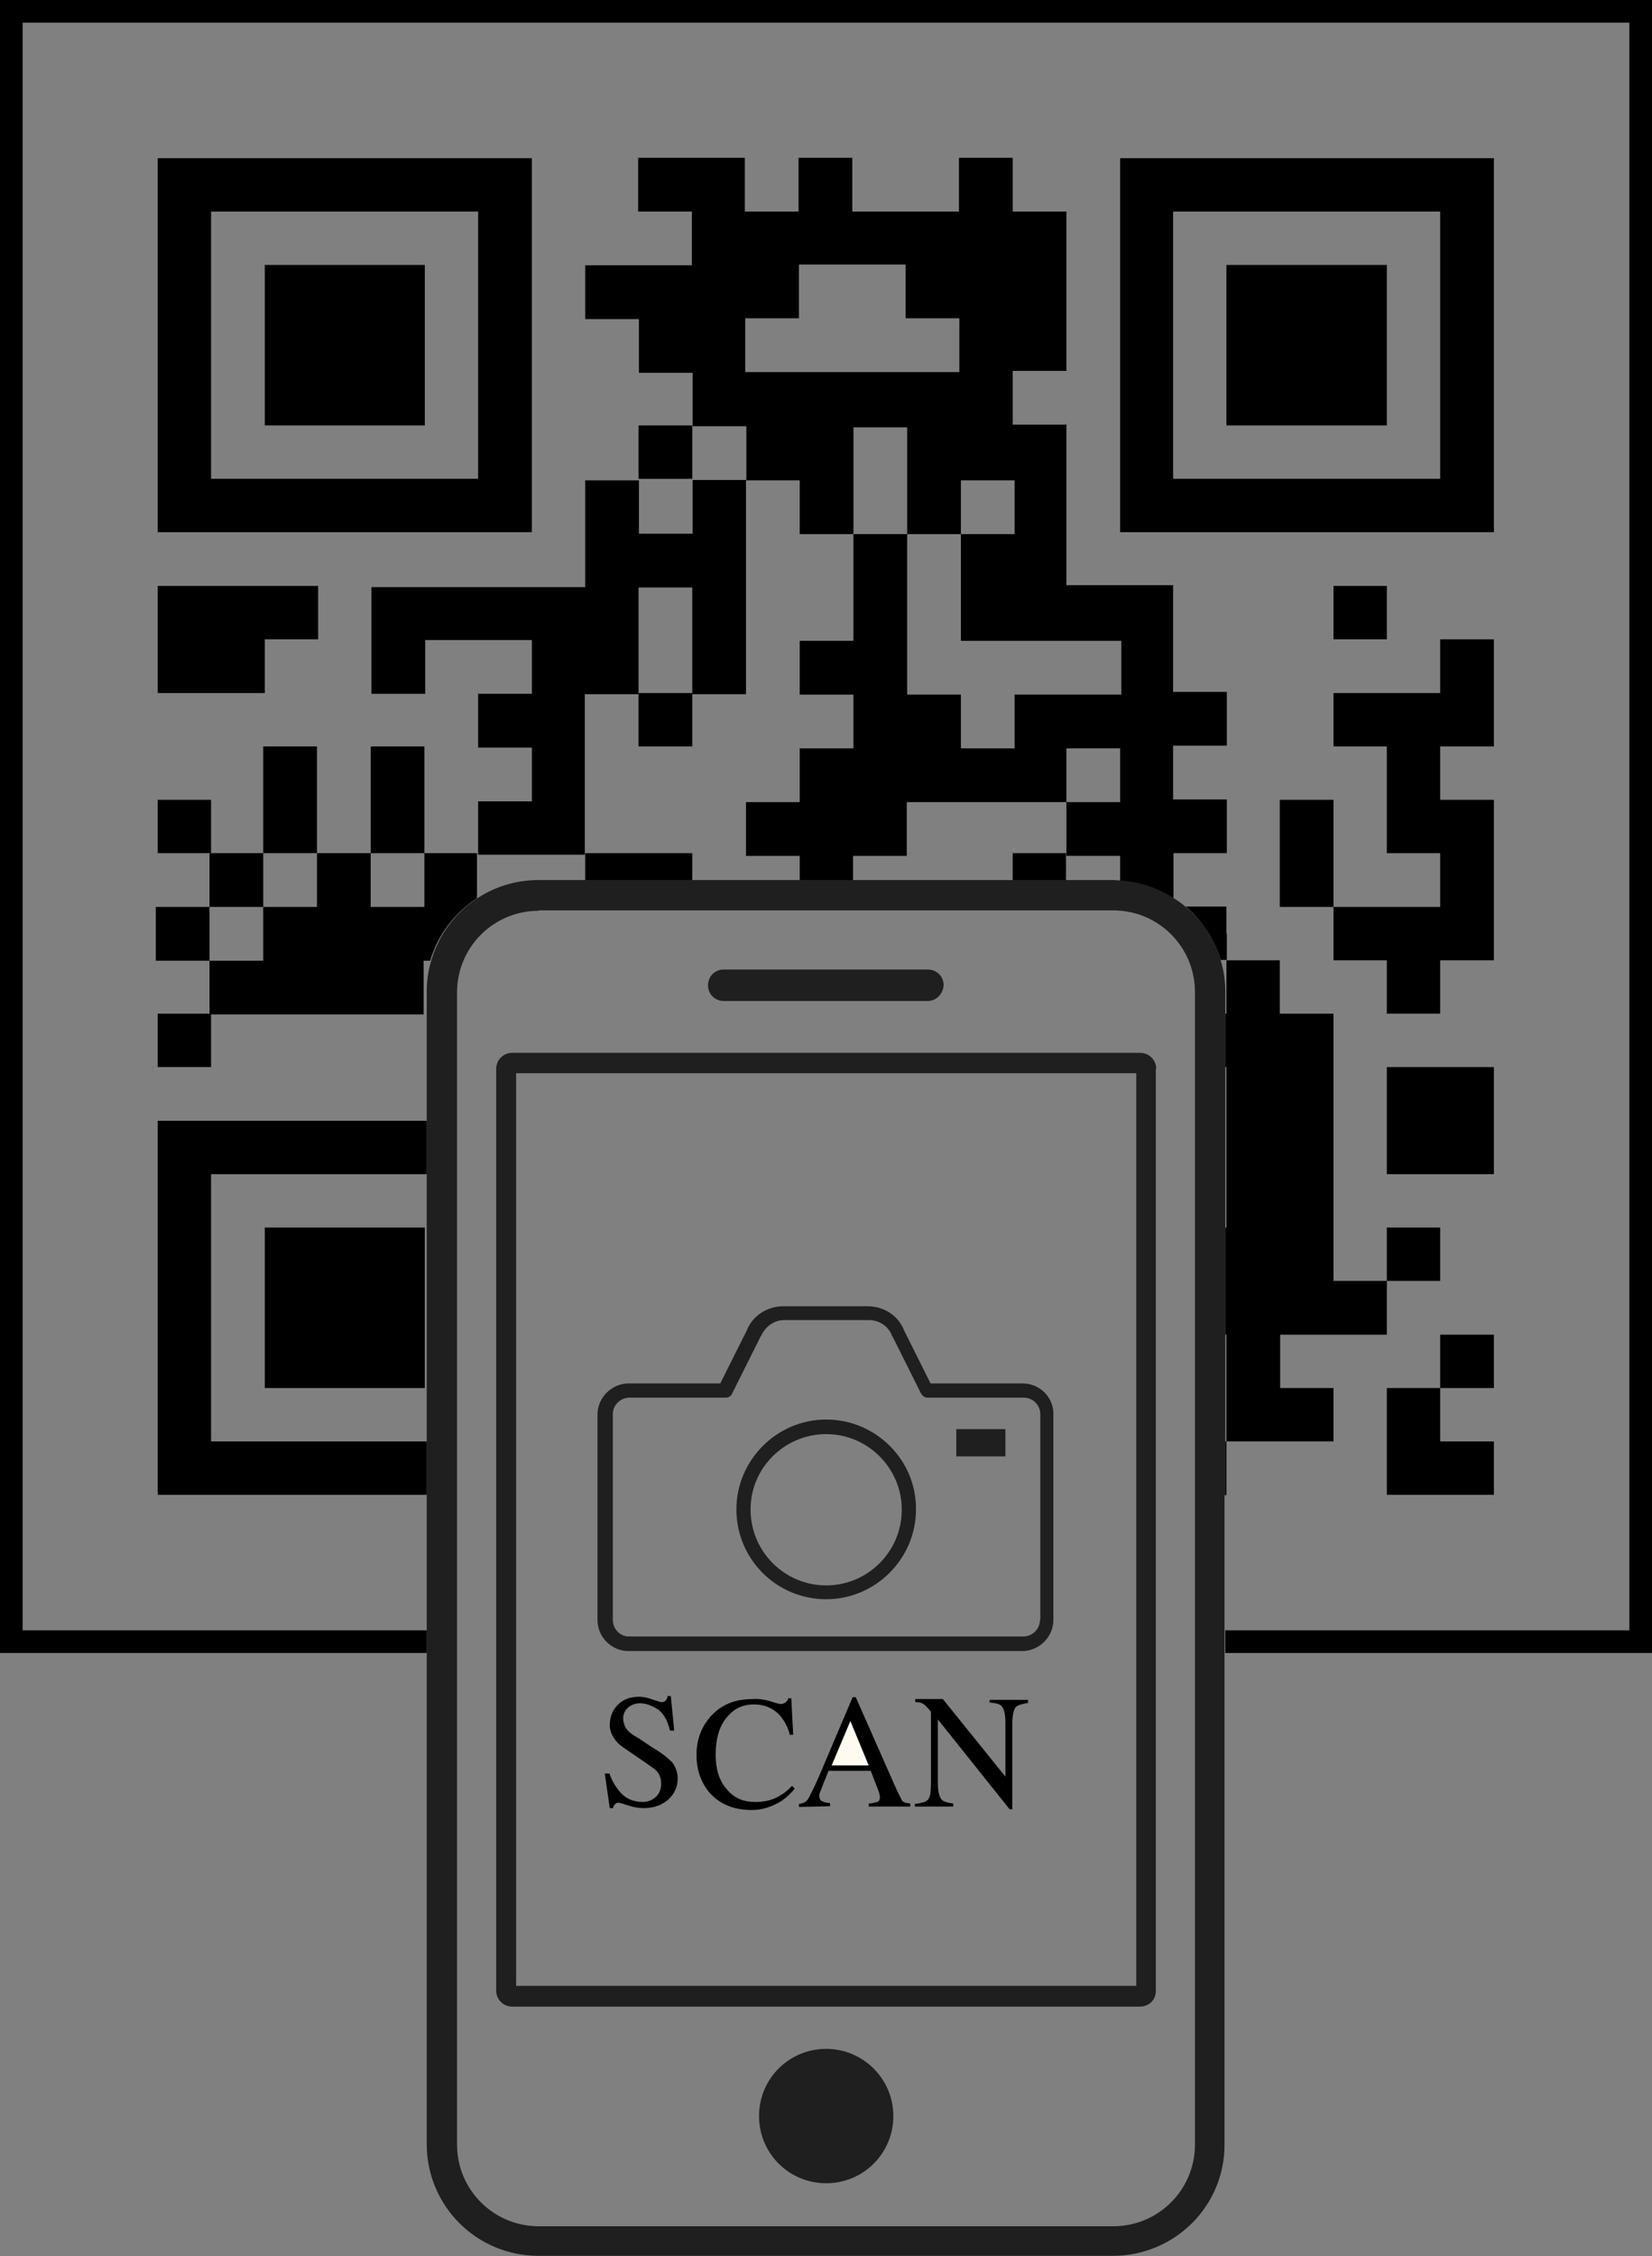
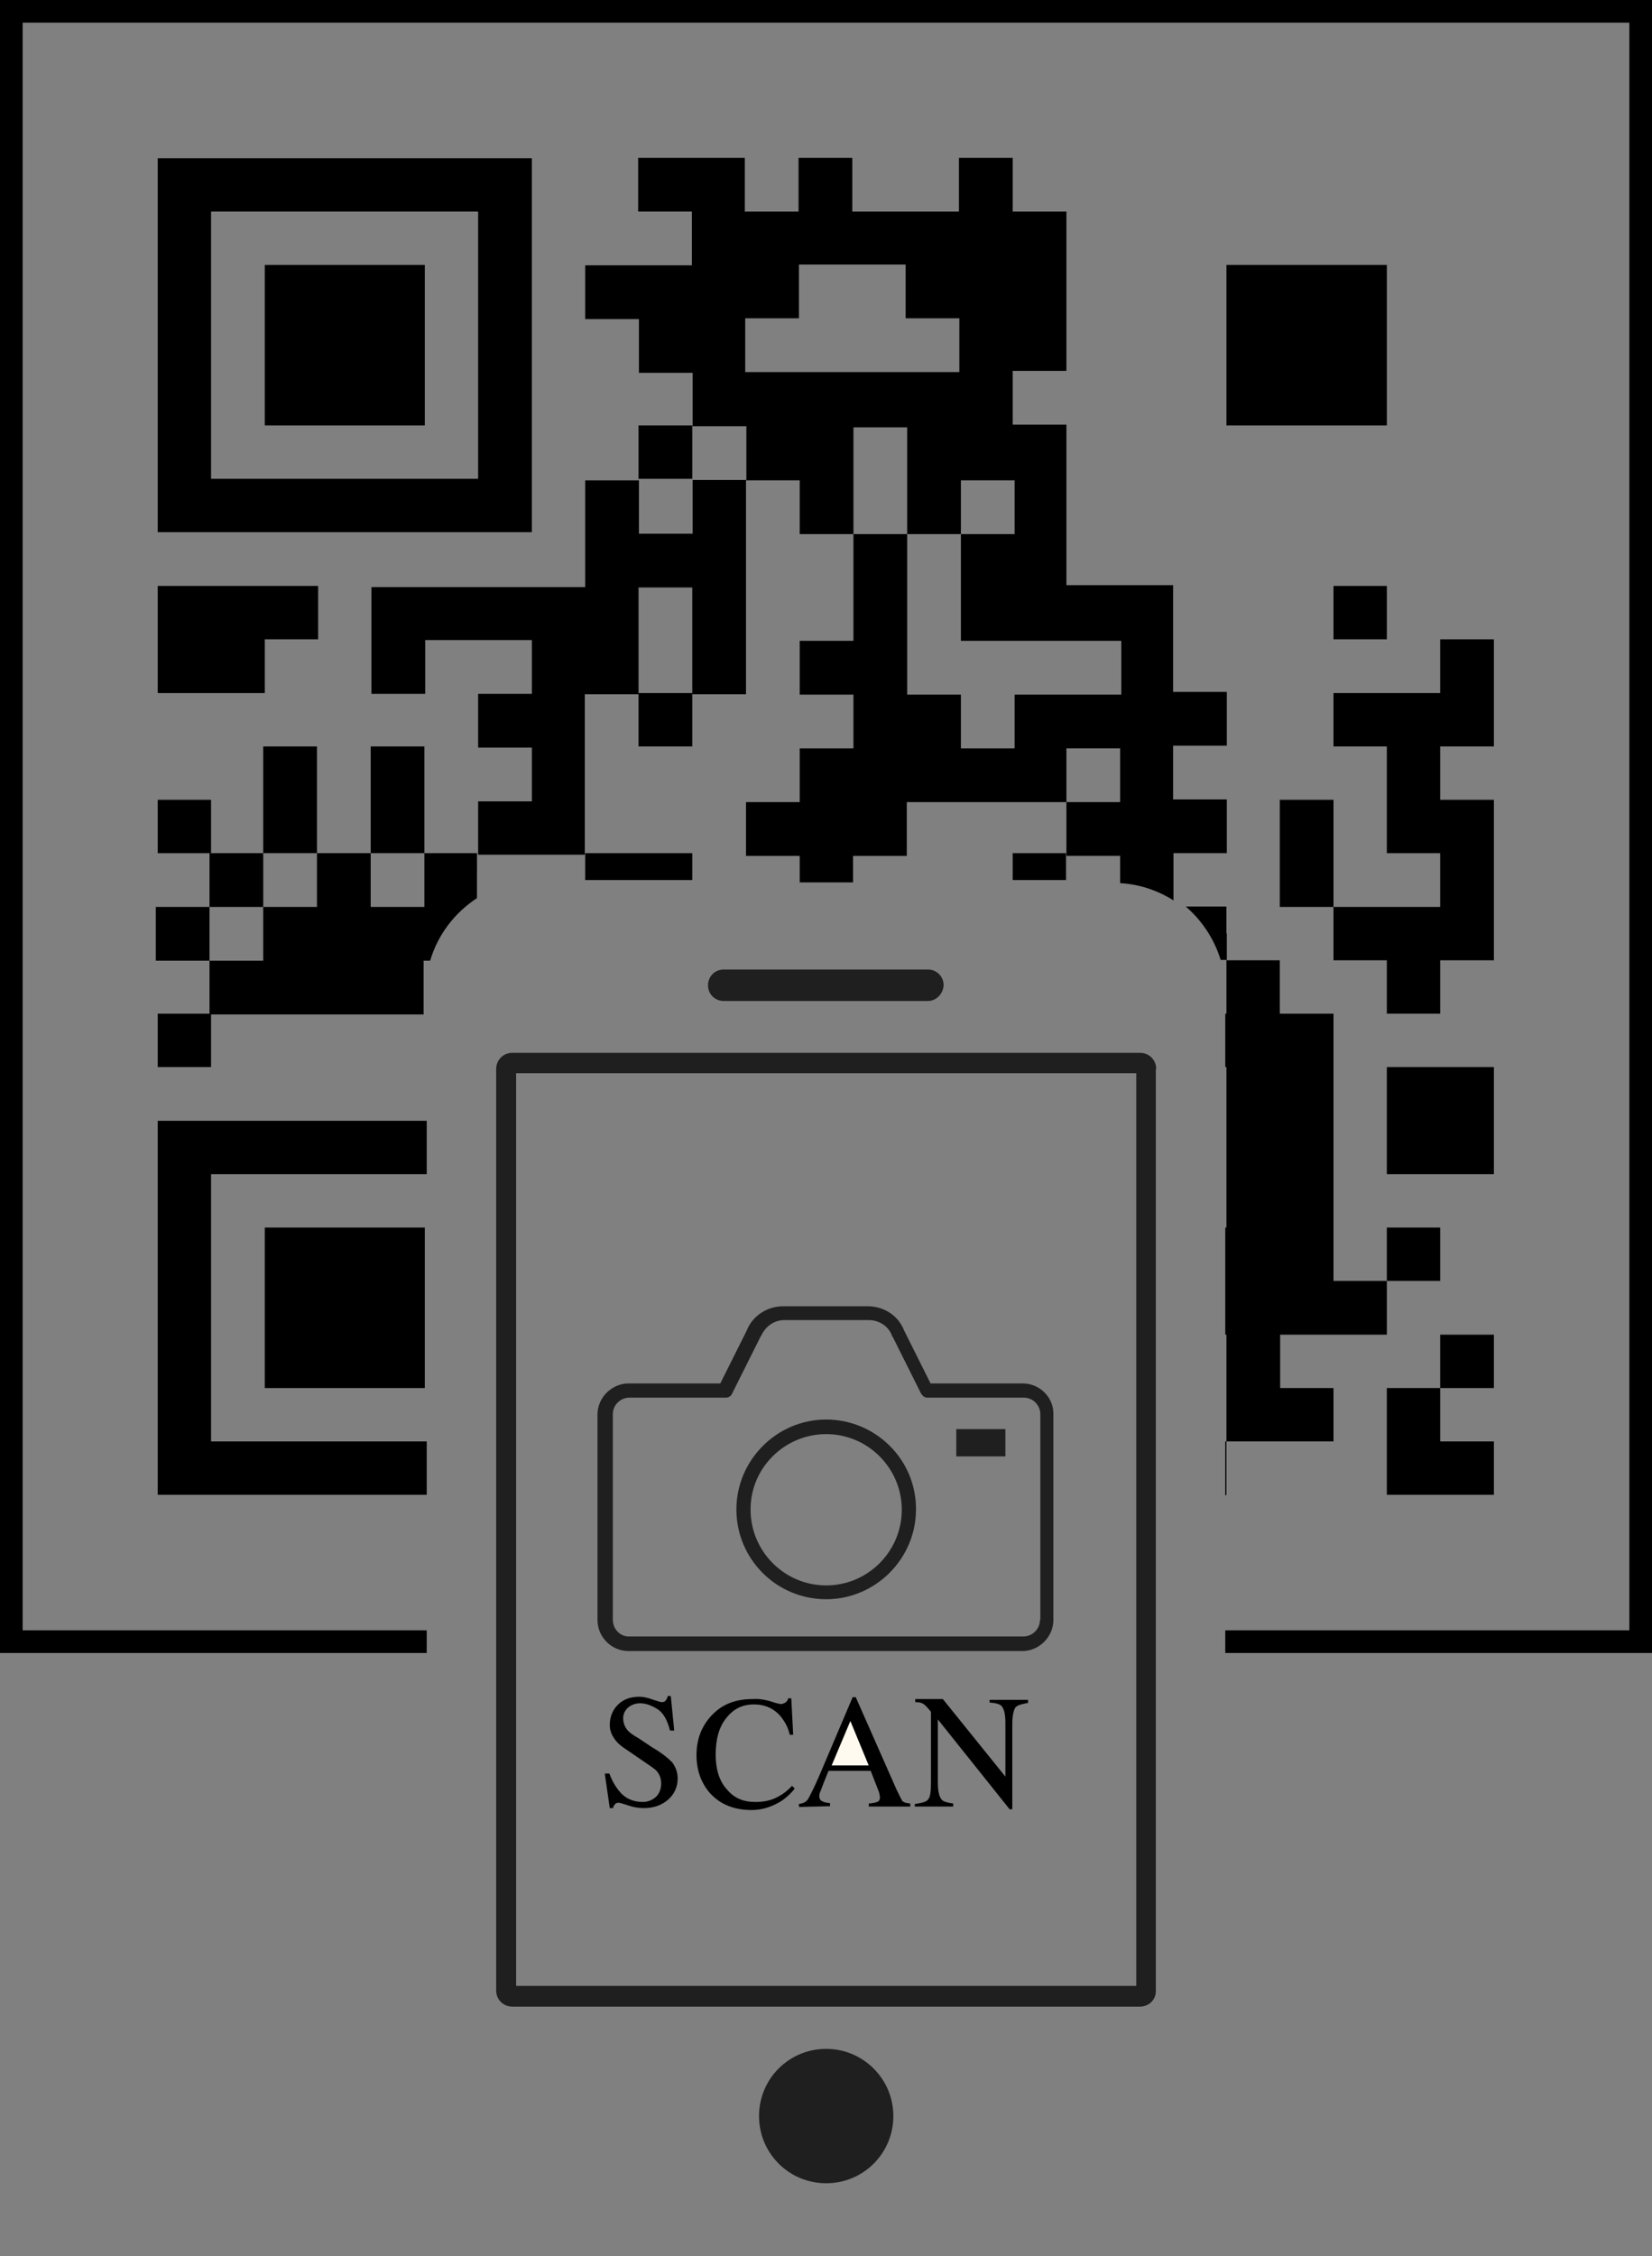
<svg xmlns="http://www.w3.org/2000/svg" version="1.1" id="レイヤー_1" x="0px" y="0px" viewBox="0 0 430.5 587.6" style="enable-background:new 0 0 430.5 587.6;" xml:space="preserve">
  <rect x="0" y="0" width="430.5" height="587.6" fill="#808080" stroke="none" />
  <style type="text/css">
	.st0{fill:none;}
	.st1{fill:none;stroke:#000000;stroke-width:0;stroke-linecap:round;stroke-linejoin:round;}
	.st2{fill:#FFFAEF;}
	.st3{fill:#1F1F1F;}
</style>
  <g>
    <polygon class="st0" points="69,222.2 69,229.2 69,236.2 62,236.2 55,236.2 55,243.1 55,250.1 62,250.1 69,250.1 69,243.1    69,236.2 75.9,236.2 82.9,236.2 82.9,229.2 82.9,222.2 82.9,222.2 82.9,222.2 75.9,222.2  " />
    <polygon class="st0" points="319.6,298.8 319.6,277.9 319.3,277.9 319.3,319.7 319.6,319.7  " />
    <polygon class="st0" points="319.6,361.5 319.6,347.6 319.3,347.6 319.3,375.4 319.6,375.4  " />
    <path class="st0" d="M319.6,257v-7h0h-1.6c0.8,2.6,1.2,5.4,1.2,8.2v5.7h0.4V257z" />
    <path class="st0" d="M124.7,124.8V89.9V55.1H89.8H55v34.8v34.8h34.8H124.7z M69,89.9V69h20.9h20.9v20.9v20.9H89.8H69V89.9z" />
    <path class="st0" d="M375.3,124.8V89.9V55.1h-34.8h-34.8v34.8v34.8h34.8H375.3z M319.6,89.9V69h20.9h20.9v20.9v20.9h-20.9h-20.9   L319.6,89.9L319.6,89.9z" />
-     <path class="st0" d="M89.8,389.3H41.1v-48.7v-48.7h48.7h21.4v-22.1v-11.4c0-2.9,0.4-5.6,1.2-8.2h-1.7v7v7H82.9H55v7v7h-7h-7v-7v-7   h7h7v-7v-7h-7h-7v-7v-7h7h7v-7v-7h-7h-7v-7v-7h7h7v7v7h7h7v-13.9v-13.9h7h7v13.9v13.9h0v0h7h7v-13.9v-13.9h7h7v13.9v13.9h0v0h7h7v0   h0v-6.9v-7h7h7v-7v-7h-7h-7v-7v-7h7h7v-7v-7h-13.9h-13.9v7v7h-7h-7v-13.9v-13.9h27.9h27.9v-13.9v-13.9h7h7v0h0v-6.9v-7h7h7v0h0   v-6.9v-7h-7h-7v-7v-7h-7h-7v-7v-7h13.9h13.9v-7v-7h-7h-7v-7h0v-7h13.9h13.9v7v7h7h7v-7v-7h7h7v7v7h13.9H250v-7v-7h7h7v7v7h7h7V76   v20.9h-7h-7v7v7h7h7v20.9v20.9h13.9h13.9v13.9v13.9h7h7v7v7h-7h-7v7v7h7h7v7v7h-7h-7v7v4.5c1.2,0.7,2.3,1.5,3.3,2.4h3.6h7v7v7h0h7   h7v7v7h7h7v34.8v34.8h7h7v-7v-7h7h7v7v7h-6.9h-7v7v7h-13.9h-13.9v7v7h7h7v7v7h-13.9h-13.9v7v7h-0.4v35.3h105.4V5.9H5.9v418.7h105.4   v-35.3H89.8z M389.3,354.5v7h-7h-7v7v7h7h7v7v7h-13.9h-13.9v-13.9v-13.9h7h7v-7v-7h7h7V354.5z M389.3,291.9v13.9h-13.9h-13.9v-13.9   v-13.9h13.9h13.9V291.9z M389.3,180.4v13.9h-7h-7v7v7h7h7v20.9v20.9h-7h-7v7v7h-7h-7v-7v-7h-7h-7v-7v-7h-7h-7v-13.9v-13.9h7h7v13.9   v13.9h13.9h13.9v-7v-7h-7h-7v-13.9v-13.9h-7h-7v-7v-7h13.9h13.9v-7v-7h7h7V180.4z M347.5,166.5v-7v-7h7h7v7v7h-7H347.5z    M291.8,89.9l0-48.7h48.7h48.7v48.7v48.7h-48.7h-48.7V89.9z M41.1,89.9V41.2h48.7h48.7v48.7v48.7H89.8H41.1V89.9z M41.1,166.5   v-13.9H62h20.9v7v7h-7h-7v7v7H55H41.1V166.5z" />
    <polygon class="st0" points="166.4,138.7 173.4,138.7 180.4,138.7 180.4,131.7 180.4,124.7 173.4,124.7 166.4,124.7 166.4,124.8    166.4,124.8 166.4,131.7  " />
-     <polygon class="st0" points="96.8,222.2 96.8,229.2 96.8,236.2 103.8,236.2 110.7,236.2 110.7,229.2 110.7,222.2 110.7,222.2    110.7,222.2 103.8,222.2  " />
    <path class="st0" d="M138.6,222.2h-13.9v0h0v6.9v4.6c4.5-2.9,9.9-4.6,15.7-4.6h11.4h0.7v-7H138.6z" />
    <polygon class="st0" points="291.8,208.3 291.8,201.3 291.8,194.4 284.8,194.4 277.8,194.4 277.8,201.3 277.8,208.3 284.8,208.3     " />
    <path class="st0" d="M201.2,222.2h-7v-7v-7h7h7v-7v-7h7h7v-7v-7h-7h-7v-7v-7h7h7v-13.9v-13.9h-7h-7v-7v-7h-7h-7v27.8v27.9h-7h-7   v-13.9v-13.9h-7h-7v13.9v13.9h-7h-7v20.9v20.9h13.9h13.9v7h27.9v-6.9H201.2z M180.4,187.4v7h-7h-7v-7v-7h7h7V187.4z" />
    <polygon class="st0" points="236.1,138.7 236.1,124.7 236.1,110.8 229.1,110.8 222.1,110.8 222.1,124.7 222.1,138.7 229.1,138.7     " />
    <polygon class="st0" points="236.1,180.5 243,180.5 250,180.5 250,187.4 250,194.4 257,194.4 263.9,194.4 263.9,187.4 263.9,180.5    277.8,180.5 291.8,180.5 291.8,173.5 291.8,166.5 270.9,166.5 250,166.5 250,152.6 250,138.7 243,138.7 236.1,138.7 236.1,159.6     " />
-     <polygon class="st0" points="263.9,138.7 263.9,131.7 263.9,124.7 257,124.7 250,124.7 250,131.7 250,138.7 257,138.7  " />
    <polygon class="st0" points="236.1,83 236.1,76 236.1,69 222.1,69 208.2,69 208.2,76 208.2,83 201.2,83 194.3,83 194.3,89.9    194.3,96.9 222.1,96.9 250,96.9 250,89.9 250,83 243,83  " />
    <path class="st0" d="M291.8,222.2h-7h-7v-7v-7H257h-20.9v7v7h-7h-7v6.9h41.8v-6.9h7h7v6.9h0.9h11.4c0.6,0,1.1,0.1,1.7,0.1v-0.1   V222.2z" />
    <polygon class="st0" points="180.4,124.7 187.3,124.7 194.3,124.7 194.3,117.8 194.3,110.8 187.3,110.8 180.4,110.8 180.4,110.8    180.4,110.8 180.4,117.8  " />
    <path class="st0" d="M55,305.8v34.8v34.8h34.8h21.4v-69.6H89.8H55z M110.7,319.7v20.9v20.9H89.8H69v-20.9v-20.9h20.9H110.7z" />
    <path d="M138.6,138.7V89.9V41.2H89.8H41.1v48.7v48.7h48.7H138.6z M55,89.9V55.1h34.8h34.8v34.8v34.8H89.8H55V89.9z" />
    <polygon points="110.7,110.8 110.7,89.9 110.7,69 89.8,69 69,69 69,89.9 69,110.8 89.8,110.8  " />
    <line class="st1" x1="319.6" y1="250.1" x2="319.6" y2="250.1" />
    <path d="M305.7,222.2h7h7v-7v-7h-7h-7v-7v-7h7h7v-7v-7h-7h-7v-13.9v-13.9h-13.9h-13.9v-20.9v-20.9h-7h-7v-7v-7h7h7V76V55.1h-7h-7   v-7v-7h-7h-7v7v7h-13.9h-13.9v-7v-7h-7h-7v7v7h-7h-7v-7v-7h-13.9h-13.9v7h0v7h7h7v7v7h-13.9h-13.9v7v7h7h7v7v7h7h7v7v6.9h7h7v7v7   h-7h-7v7v7h-7h-7v-7v-6.9h-7h-7v13.9v13.9h-27.9H96.8v13.9v13.9h7h7v-7v-7h13.9h13.9v7v7h-7h-7v7v7h7h7v7v7h-7h-7v7v6.9h13.9h13.9   v-20.9v-20.9h7h7v-13.9v-13.9h7h7v13.9v13.9h7h7v-27.9v-27.8h7h7v7v7h7h7v-13.9v-13.9h7h7v13.9v13.9h7h7v-7v-7h7h7v7v7h-7h-7v13.9   v13.9h20.9h20.9v7v7h-13.9h-13.9v7v7h-7h-7v-7v-7h-7h-7v-20.9v-20.9h-7h-7v13.9v13.9h-7h-7v7v7h7h7v7v7h-7h-7v7v7h-7h-7v7v7h7h7   v6.9h13.9v-6.9h7h7v-7v-7H257h20.9v-7v-7h7h7v7v7h-7h-7v7v7h7h7v7v0.1c5.1,0.3,9.8,1.9,13.9,4.5v-4.5V222.2z M250,89.9v7h-27.9   h-27.9v-7v-7h7h7v-7v-7h13.9h13.9v7v7h7h7V89.9z" />
    <polygon points="180.4,124.7 180.4,117.8 180.4,110.8 173.4,110.8 166.4,110.8 166.4,117.8 166.4,124.7 173.4,124.7  " />
    <rect x="180.4" y="110.8" width="0" height="0" />
    <rect x="166.4" y="124.7" width="0" height="0" />
    <path d="M319.6,243.1v-7h-7H309c4.2,3.6,7.4,8.4,9.1,13.9h1.6V243.1z" />
    <polygon points="55,208.3 48.1,208.3 41.1,208.3 41.1,215.3 41.1,222.2 48.1,222.2 55,222.2 55,215.3  " />
    <polygon points="41.1,264 41.1,271 41.1,277.9 48.1,277.9 55,277.9 55,271 55,264 48.1,264  " />
    <polygon points="319.6,361.5 319.6,375.4 333.6,375.4 347.5,375.4 347.5,368.5 347.5,361.5 340.5,361.5 333.6,361.5 333.6,354.5    333.6,347.6 347.5,347.6 361.4,347.6 361.4,340.6 361.4,333.6 368.4,333.6 375.3,333.6 375.3,326.7 375.3,319.7 368.4,319.7    361.4,319.7 361.4,326.7 361.4,333.6 354.4,333.6 347.5,333.6 347.5,298.8 347.5,264 340.5,264 333.5,264 333.5,257 333.5,250.1    326.6,250.1 319.6,250.1 319.6,257 319.6,264 319.3,264 319.3,269.7 319.3,277.9 319.6,277.9 319.6,298.8 319.6,319.7 319.3,319.7    319.3,347.6 319.6,347.6  " />
    <polygon points="166.4,222.2 152.5,222.2 152.5,229.2 180.4,229.2 180.4,222.2  " />
    <rect x="82.9" y="222.2" width="0" height="0" />
    <polygon points="319.6,382.4 319.6,375.4 319.3,375.4 319.3,389.4 319.6,389.4  " />
    <path d="M124.6,222.2h-7h-7v7v7h-7h-7v-7v-7h7h7v-13.9v-13.9h-7h-7v13.9v13.9h-7h-7v7v7h-7h-7v7v7h-7h-7v-7v-7h7h7v-7v-7h7h7v-13.9   v-13.9h-7h-7v13.9v13.9h-7h-7v7v7h-7h-7v7v7h7h7v7v7h27.9h27.9v-7v-7h1.7c2-6.8,6.4-12.5,12.2-16.3v-4.6V222.2z" />
    <rect x="124.6" y="222.2" width="0" height="0" />
    <rect x="110.7" y="222.2" width="0" height="0" />
    <polygon points="166.4,180.5 166.4,187.4 166.4,194.4 173.4,194.4 180.4,194.4 180.4,187.4 180.4,180.5 173.4,180.5  " />
    <polygon points="270.9,222.2 263.9,222.2 263.9,229.2 277.8,229.2 277.8,222.2  " />
-     <path d="M389.3,138.7V89.9V41.2h-48.7h-48.7l0,48.7v48.7h48.7H389.3z M305.7,89.9V55.1h34.8h34.8v34.8v34.8h-34.8h-34.8V89.9z" />
    <polygon points="340.5,110.8 361.4,110.8 361.4,89.9 361.4,69 340.5,69 319.6,69 319.6,89.9 319.6,89.9 319.6,110.8  " />
    <polygon points="69,180.5 69,173.5 69,166.5 75.9,166.5 82.9,166.5 82.9,159.6 82.9,152.6 62,152.6 41.1,152.6 41.1,166.5    41.1,180.5 55,180.5  " />
    <polygon points="361.4,159.6 361.4,152.6 354.4,152.6 347.5,152.6 347.5,159.6 347.5,166.5 354.4,166.5 361.4,166.5  " />
    <polygon points="375.3,166.5 375.3,173.5 375.3,180.5 361.4,180.5 347.5,180.5 347.5,187.4 347.5,194.4 354.4,194.4 361.4,194.4    361.4,208.3 361.4,222.2 368.4,222.2 375.3,222.2 375.3,229.2 375.3,236.2 361.4,236.2 347.5,236.2 347.5,243.1 347.5,250.1    354.4,250.1 361.4,250.1 361.4,257 361.4,264 368.4,264 375.3,264 375.3,257 375.3,250.1 382.3,250.1 389.3,250.1 389.3,229.2    389.3,208.3 382.3,208.3 375.3,208.3 375.3,201.3 375.3,194.4 382.3,194.4 389.3,194.4 389.3,180.4 389.3,166.5 382.3,166.5  " />
    <polygon points="347.5,208.3 340.5,208.3 333.5,208.3 333.5,222.2 333.5,236.2 340.5,236.2 347.5,236.2 347.5,222.2  " />
    <polygon points="361.4,277.9 361.4,291.9 361.4,305.8 375.3,305.8 389.3,305.8 389.3,291.9 389.3,277.9 375.3,277.9  " />
    <polygon points="41.1,291.9 41.1,340.6 41.1,389.3 89.8,389.3 111.2,389.3 111.2,375.4 89.8,375.4 55,375.4 55,340.6 55,305.8    89.8,305.8 111.2,305.8 111.2,291.9 89.8,291.9  " />
    <polygon points="69,340.6 69,361.5 89.8,361.5 110.7,361.5 110.7,340.6 110.7,319.7 89.8,319.7 69,319.7  " />
    <polygon points="361.4,361.5 361.4,375.4 361.4,389.3 375.3,389.3 389.3,389.3 389.3,382.4 389.3,375.4 382.3,375.4 375.3,375.4    375.3,368.5 375.3,361.5 368.4,361.5  " />
    <polygon points="375.3,347.6 375.3,354.5 375.3,361.5 382.3,361.5 389.3,361.5 389.3,354.5 389.3,347.6 382.3,347.6  " />
    <polygon points="0,0 0,430.5 111.2,430.5 111.2,424.6 5.9,424.6 5.9,5.9 424.6,5.9 424.6,424.6 319.3,424.6 319.3,430.5    430.4,430.5 430.5,430.5 430.5,0  " />
    <polygon class="st2" points="216.7,459.8 226.4,459.8 221.6,448.1  " />
-     <path class="st3" d="M319.3,389.4v-13.9v-27.9v-27.9v-41.8v-8.2V264v-5.7c0-2.9-0.4-5.6-1.2-8.2c-1.6-5.5-4.8-10.3-9.1-13.9   c-1-0.9-2.2-1.7-3.3-2.4c-4.1-2.6-8.8-4.2-13.9-4.5c-0.6,0-1.1-0.1-1.7-0.1h-11.4h-0.9h-13.9h-41.8h-13.9h-27.9h-27.9h-0.7h-11.4   c-5.8,0-11.2,1.7-15.7,4.6c-5.8,3.7-10.2,9.5-12.2,16.3c-0.8,2.6-1.2,5.4-1.2,8.2v11.4v22.1v13.9v69.6v13.9v35.3v5.9v116.6v11.4   c0,16.1,13,29.1,29.1,29.1h11.4h126.9h11.4c16.1,0,29.3-13,29.1-29.3v-11.3V430.5v-5.9V389.4z M311.4,558.5   c0,11.8-9.5,21.3-21.3,21.3H140.4c-11.8,0-21.3-9.5-21.3-21.3v-300c0-11.8,9.5-21.3,21.3-21.3v-0.1h149.7   c11.8,0,21.3,9.5,21.3,21.3V558.5z" />
    <path class="st3" d="M215.3,533.6c-9.7,0-17.5,7.8-17.5,17.5c0,9.7,7.8,17.5,17.5,17.5c9.7,0,17.5-7.8,17.5-17.5   C232.8,541.4,224.9,533.6,215.3,533.6z" />
    <path class="st3" d="M301.3,278.4c0-2.4-1.9-4.2-4.2-4.2H133.5c-2.4,0-4.2,1.9-4.2,4.2v240c0,2.4,1.9,4.2,4.2,4.2H297   c2.5,0,4.3-1.9,4.2-4.2V278.4z M296.1,517.2H134.5V279.5h161.6V517.2z" />
    <path class="st3" d="M245.9,256.6c0-2.4-1.9-4.1-4.1-4.1h-53.2c-2.4,0-4.1,1.9-4.1,4.1c0,2.4,1.9,4.1,4.1,4.1h53.2   C244,260.7,245.8,258.8,245.9,256.6z" />
    <path class="st3" d="M163.8,430h102.6c4.3,0,8.1-3.6,8.1-8.1v-53.6c0.1-4.3-3.5-8-8-8h-24l-6.9-13.8c-1.5-3.9-5.3-6.3-9.5-6.3h-22   c-4.2,0-8,2.5-9.5,6.3l-6.9,13.8h-23.9c-4.3,0-8.1,3.6-8.1,8.1v53.5C155.7,426.3,159.3,430,163.8,430z M159.7,421.9v-53.6   c0-2.4,2-4.3,4.3-4.3h25.2c0.7,0,1.4-0.5,1.6-1.1l7.4-14.8c0,0,0-0.1,0.1-0.1c1.1-2.5,3.4-4.2,6.1-4.2h22c2.7,0,5.2,1.6,6.1,4.2   c0,0,0,0.1,0.1,0.1l7.4,14.8c0.4,0.6,0.9,1.1,1.6,1.1h25.2c2.4,0,4.3,2,4.3,4.3v53.6H271c0,2.4-2,4.3-4.3,4.3H164   C161.7,426.3,159.7,424.3,159.7,421.9z" />
    <path class="st3" d="M215.3,416.5c12.8,0,23.4-10.5,23.4-23.4c0.1-12.9-10.5-23.4-23.4-23.4s-23.4,10.6-23.4,23.4   C191.9,406.1,202.4,416.5,215.3,416.5z M215.3,373.5c10.9,0,19.7,8.9,19.7,19.7c0,10.8-8.8,19.7-19.7,19.7   c-10.9,0-19.7-8.9-19.7-19.7C195.5,382.4,204.4,373.5,215.3,373.5z" />
    <rect x="249.2" y="372.2" class="st3" width="12.8" height="7.1" />
    <path d="M170,455.1l-3.6-2.4c-1.4-0.8-2.5-1.5-3.1-2.4c-0.6-0.8-0.9-1.8-0.9-2.8c0-1.2,0.5-2.1,1.3-2.8c0.8-0.7,1.9-1.1,3.1-1.1   c1.4,0,2.9,0.5,4.5,1.5s2.6,2.9,3.3,5.6h1.1l-0.9-9h-0.8c-0.1,0.5-0.2,0.8-0.5,1.1c-0.2,0.4-0.6,0.5-1.1,0.5   c-0.2,0-0.9-0.2-2.4-0.7c-1.3-0.5-2.5-0.7-3.4-0.7c-2.4,0-4.2,0.7-5.6,2.1c-1.4,1.4-2.1,3.2-2.1,5.3c0,1.5,0.6,2.9,1.8,4.3   c0.6,0.7,1.5,1.4,2.6,2.1l3.5,2.4c2.1,1.4,3.5,2.4,4.1,2.9c0.9,0.9,1.4,2.1,1.4,3.5c0,1.4-0.5,2.7-1.4,3.5c-0.9,0.8-2,1.3-3.4,1.3   c-2.5,0-4.6-0.9-6.2-2.9c-0.9-1.1-1.8-2.6-2.5-4.5h-1.2l1.3,9h0.9c0-0.4,0.1-0.6,0.4-0.9c0.2-0.4,0.6-0.5,1.1-0.5   c0.1,0,0.9,0.2,2.4,0.7c1.4,0.5,2.8,0.7,4.1,0.7c2.6,0,4.7-0.8,6.3-2.2c1.6-1.4,2.5-3.3,2.5-5.5c0-1.6-0.5-2.9-1.4-4.2   C174,457.8,172.4,456.5,170,455.1z" />
    <path d="M203,467.8c-1.9,1.1-3.9,1.5-6.1,1.5c-3.1,0-5.5-0.9-7.5-3.3c-2-2.2-2.9-5.3-2.9-9c0-4.1,0.9-7.3,2.8-9.6   c1.9-2.4,4.2-3.5,7.2-3.5c2.9,0,5.3,1.1,7.1,3.3c0.9,1.2,1.8,2.7,2.2,4.6h0.9l-0.5-9.5h-0.8c-0.1,0.6-0.4,0.8-0.7,1.1   c-0.5,0.2-0.7,0.4-1.2,0.4c-0.2,0-1.2-0.2-2.7-0.7c-1.6-0.5-3.2-0.7-4.7-0.6c-4.5,0-8,1.4-10.7,4.3c-2.6,2.8-3.9,6.2-3.9,10.3   c0,3.9,1.2,7.3,3.6,10c2.7,2.9,6.3,4.3,10.8,4.3c2.8,0,5.4-0.9,7.8-2.4c1.3-0.9,2.5-2,3.4-3.2l-0.7-0.7   C205.3,466.3,204.1,467.2,203,467.8z" />
    <path d="M233.6,466L223,442h-0.8l-8.8,20.7c-1.4,3.2-2.4,5.1-2.8,5.8c-0.5,0.8-1.3,1.2-2.4,1.3v0.8l8.1-0.2v-0.8   c-0.9-0.1-1.6-0.2-2-0.5c-0.5-0.1-0.8-0.7-0.8-1.4c0-0.4,0.1-0.8,0.4-1.4c0.2-0.6,0.9-2.4,2-5.1h11l1.6,4.1   c0.2,0.6,0.5,1.2,0.6,1.6c0.1,0.6,0.2,0.8,0.2,1.1c0,0.7-0.1,0.9-0.5,1.2c-0.4,0.2-1.1,0.4-2.4,0.5v0.8h10.8v-0.8   c-0.9-0.1-1.6-0.2-2.1-0.7C234.9,468.6,234.3,467.5,233.6,466z M216.7,459.8l4.9-11.6l4.8,11.6H216.7z" />
    <path d="M257.8,443.4c1.6,0.1,2.6,0.4,3.1,0.8c0.7,0.7,1.1,2.1,1.1,4.5v14l-16.3-20.2h-7.2v0.8c0.9,0,1.5,0.1,2,0.4   c0.4,0.2,0.9,0.7,1.5,1.4l0.6,0.7v18.6c0,2.2-0.2,3.6-0.7,4.2c-0.5,0.7-1.5,0.9-3.3,1.2h-0.2v0.7h10v-0.8c-1.5-0.2-2.5-0.5-2.9-0.9   c-0.7-0.7-1.1-2.1-1.1-4.5v-16.5l18.7,23.4h0.7v-22.3c0-2.2,0.4-3.6,0.8-4.2c0.6-0.7,1.8-0.9,3.3-1.2v-0.8h-10V443.4z" />
  </g>
</svg>